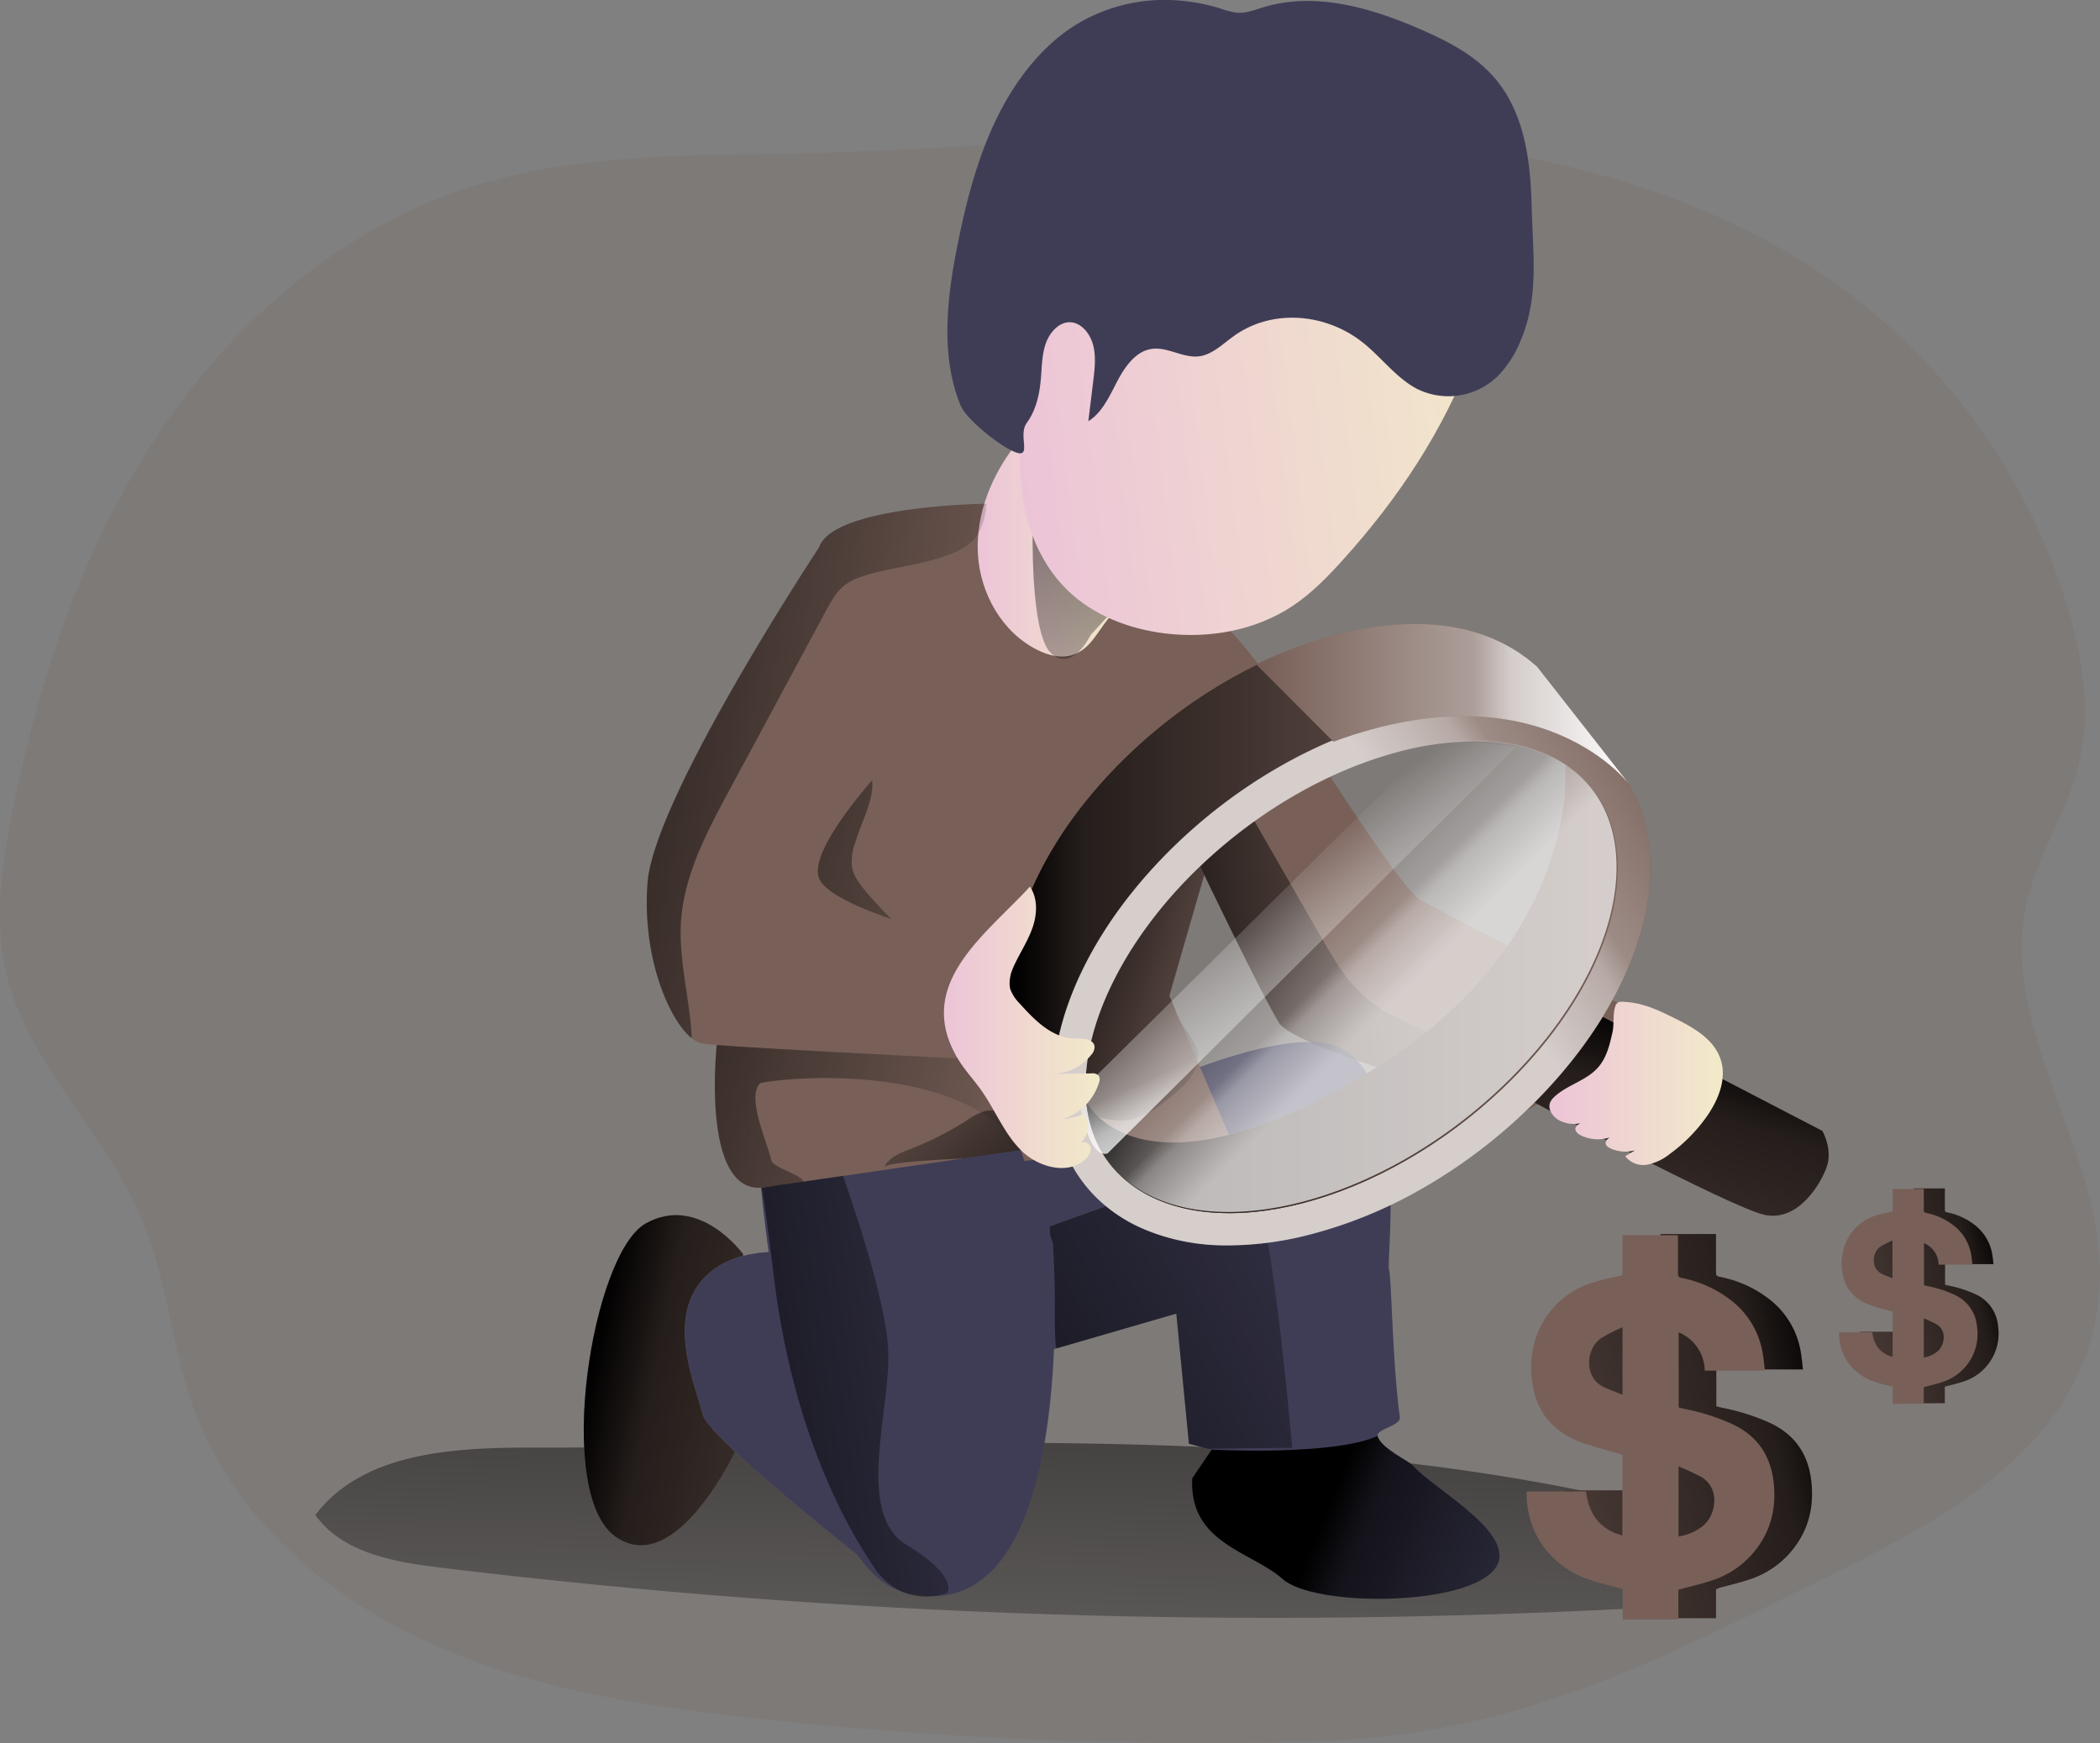
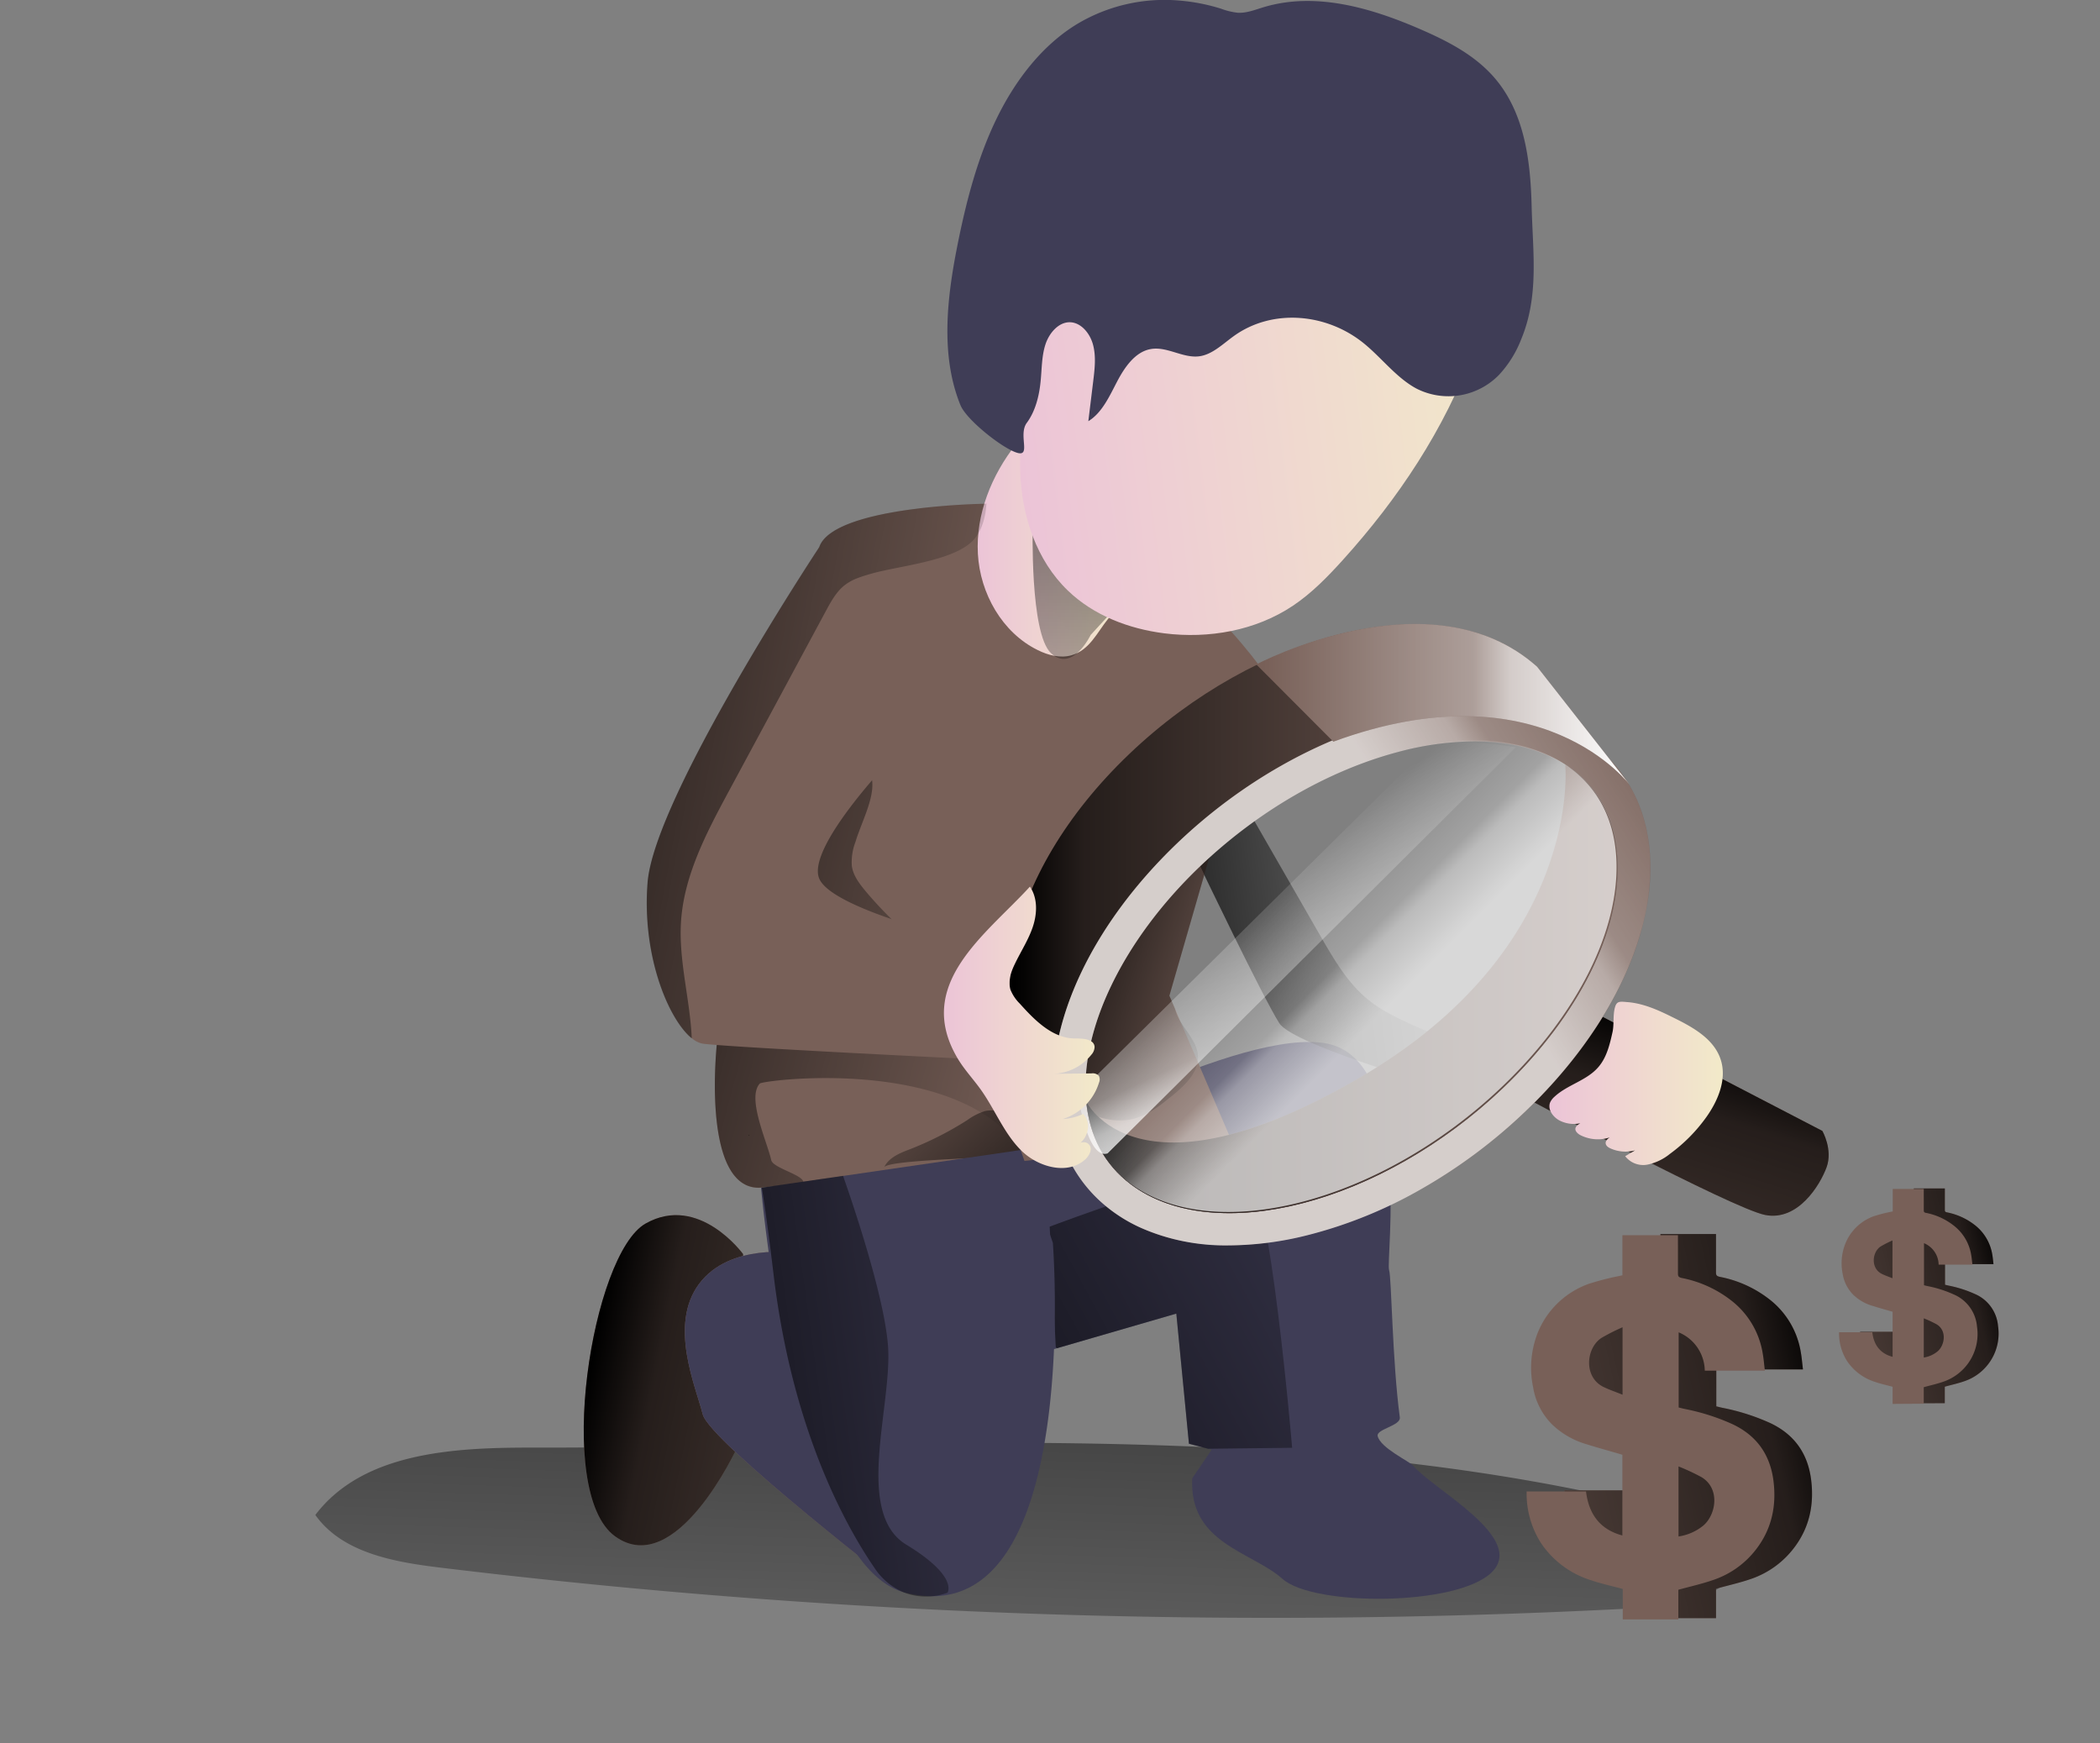
<svg xmlns="http://www.w3.org/2000/svg" xmlns:xlink="http://www.w3.org/1999/xlink" id="Layer_1" data-name="Layer 1" width="586.78" height="487.04" viewBox="0 0 586.78 487.04">
  <rect x="0" y="0" width="586.78" height="487.04" fill="#808080" stroke="none" />
  <defs>
    <linearGradient id="linear-gradient" x1="292.76" y1="377.54" x2="285.08" y2="617.88" gradientUnits="userSpaceOnUse">
      <stop offset="0.01" />
      <stop offset="0.13" stop-opacity="0.69" />
      <stop offset="1" stop-opacity="0" />
    </linearGradient>
    <linearGradient id="linear-gradient-2" x1="164.85" y1="459.98" x2="315.06" y2="490.03" xlink:href="#linear-gradient" />
    <linearGradient id="linear-gradient-3" x1="252.1" y1="493.8" x2="415.74" y2="404.73" xlink:href="#linear-gradient" />
    <linearGradient id="linear-gradient-4" x1="290.8" y1="423.95" x2="241.15" y2="370.26" xlink:href="#linear-gradient" />
    <linearGradient id="linear-gradient-5" x1="302.4" y1="333.51" x2="354.39" y2="349.7" xlink:href="#linear-gradient" />
    <linearGradient id="linear-gradient-6" x1="323.76" y1="348.62" x2="409.84" y2="338.4" xlink:href="#linear-gradient" />
    <linearGradient id="linear-gradient-7" x1="159.17" y1="332.52" x2="298.52" y2="369.59" xlink:href="#linear-gradient" />
    <linearGradient id="linear-gradient-8" x1="479.01" y1="366.35" x2="426.59" y2="532.54" xlink:href="#linear-gradient" />
    <linearGradient id="linear-gradient-9" x1="274.61" y1="230.62" x2="317.94" y2="230.62" gradientUnits="userSpaceOnUse">
      <stop offset="0" stop-color="#ecc4d7" />
      <stop offset="0.42" stop-color="#efd4d1" />
      <stop offset="1" stop-color="#f2eac9" />
    </linearGradient>
    <linearGradient id="linear-gradient-10" x1="308.15" y1="145.86" x2="302.24" y2="331.04" xlink:href="#linear-gradient" />
    <linearGradient id="linear-gradient-11" x1="280.96" y1="194.92" x2="424.41" y2="194.92" gradientTransform="translate(-18.12 36.05) rotate(-6.96)" xlink:href="#linear-gradient-9" />
    <linearGradient id="linear-gradient-12" x1="283.58" y1="319.76" x2="441.2" y2="319.76" xlink:href="#linear-gradient" />
    <linearGradient id="linear-gradient-13" x1="474.86" y1="291.57" x2="409.02" y2="332.8" gradientUnits="userSpaceOnUse">
      <stop offset="0.02" stop-color="#fff" stop-opacity="0" />
      <stop offset="0.58" stop-color="#fff" stop-opacity="0.39" />
      <stop offset="0.68" stop-color="#fff" stop-opacity="0.68" />
      <stop offset="1" stop-color="#fff" />
    </linearGradient>
    <linearGradient id="linear-gradient-14" x1="434.4" y1="381.23" x2="482.78" y2="381.23" xlink:href="#linear-gradient-9" />
    <linearGradient id="linear-gradient-15" x1="210.56" y1="395.72" x2="211.01" y2="395.72" xlink:href="#linear-gradient" />
    <linearGradient id="linear-gradient-16" x1="174.93" y1="476.24" x2="317.69" y2="456.22" xlink:href="#linear-gradient" />
    <linearGradient id="linear-gradient-17" x1="139.35" y1="276.01" x2="290.85" y2="304.13" xlink:href="#linear-gradient" />
    <linearGradient id="linear-gradient-18" x1="371.33" y1="499.35" x2="461.46" y2="535.79" xlink:href="#linear-gradient" />
    <linearGradient id="linear-gradient-19" x1="304.92" y1="354.85" x2="453.47" y2="354.85" xlink:href="#linear-gradient" />
    <linearGradient id="linear-gradient-20" x1="357.51" y1="329.92" x2="388.19" y2="360.61" xlink:href="#linear-gradient-13" />
    <linearGradient id="linear-gradient-21" x1="350.87" y1="310.47" x2="387.8" y2="390.48" xlink:href="#linear-gradient-13" />
    <linearGradient id="linear-gradient-22" x1="352.46" y1="275.45" x2="456.98" y2="275.45" xlink:href="#linear-gradient-13" />
    <linearGradient id="linear-gradient-23" x1="460.49" y1="266.57" x2="460.49" y2="266.57" xlink:href="#linear-gradient" />
    <linearGradient id="linear-gradient-24" x1="265.16" y1="365.54" x2="308.66" y2="365.54" xlink:href="#linear-gradient-9" />
    <linearGradient id="linear-gradient-25" x1="515.64" y1="467.55" x2="356.15" y2="503.03" xlink:href="#linear-gradient" />
    <linearGradient id="linear-gradient-26" x1="564.24" y1="435.31" x2="475.06" y2="455.15" xlink:href="#linear-gradient" />
  </defs>
  <title>Analyze finance</title>
-   <path d="M588.08,438.4c2.33-36.89-28.52-71.62-20.34-107.66,3-13.25,11.1-24.89,14.43-38.07,3.66-14.49,1.31-29.86-2.95-44.19a172.41,172.41,0,0,0-57.75-85.36c-39.62-31.4-91.34-43.76-141.83-46.46s-101,3.39-151.52,4.64c-32,.79-64.7-.27-95.2,9.47-36.16,11.54-66.53,37.81-87.52,69.44S12.17,268.6,4.81,305.84C2,320.25-.18,335.2,3,349.53c5.81,26,27.89,45.19,38.14,69.79,7.14,17.12,8.27,36.22,14.75,53.61,10.9,29.27,36.38,51.34,64.8,64.31s59.79,17.84,90.83,21.3a1137.88,1137.88,0,0,0,155.19,6.63c52-1.34,88.24-17.67,133.58-40.3C537.21,506.46,585.06,486.3,588.08,438.4Z" transform="translate(-1.43 -78.51)" fill="#786058" opacity="0.18" style="isolation: isolate" />
  <g>
    <path d="M475,502.52c4.58,1.23,9.64,3,11.69,7.26,4.8,10-10.43,17.11-21.48,17.73a1927.57,1927.57,0,0,1-340.93-11c-12.87-1.57-27.23-4.12-34.74-14.69C102.71,484.46,127.72,483,149.45,483,258,483.18,369.33,473.69,475,502.52Z" transform="translate(-1.43 -78.51)" fill="url(#linear-gradient)" />
-     <path d="M467.29,365.87,427.72,389l-5.57-1.51c-15.69-4.34-59.36-16.86-63.29-23.15-4.8-7.67-22.1-43.8-22.1-43.8l8.07-25,9.55-29.61s37.08,60.08,43.79,63.92S467.29,365.87,467.29,365.87Z" transform="translate(-1.43 -78.51)" fill="#786058" />
    <path d="M209.07,428.93s-12.36-17-27.28-8.52-25.56,75-8.52,87.36,34.09-24.72,34.09-24.72Z" transform="translate(-1.43 -78.51)" fill="#786058" />
    <path d="M209.07,428.93s-12.36-17-27.28-8.52-25.56,75-8.52,87.36,34.09-24.72,34.09-24.72Z" transform="translate(-1.43 -78.51)" fill="url(#linear-gradient-2)" />
    <path d="M254.35,523.53s-54.66-42.18-56.57-49.85-9.59-24.93-1-36.44,26.84-8.63,26.84-8.63S263.93,477.51,254.35,523.53Z" transform="translate(-1.43 -78.51)" fill="#786058" />
    <path d="M254.35,523.53s-54.66-42.18-56.57-49.85-9.59-24.93-1-36.44,26.84-8.63,26.84-8.63S263.93,477.51,254.35,523.53Z" transform="translate(-1.43 -78.51)" fill="#3f3d56" />
    <path d="M418.31,517.78c-9.59,9.6-49.87,9.6-58.5,1.92s-26.21-9.91-25.24-28.13l5.43-8-1-.26-5.34-1.4-3.53-36.36-33.36,9.68-6.28,1.81-3.84-57.24s61.68-34.49,85.66-29.68,16.3,60.4,17.26,63.28c.69,2,.88,25.41,3,41.16.32,2.31-6.59,3.28-6.2,5.18.72,3.34,8.85,7.07,9.91,8.3C402,494.77,427.89,508.19,418.31,517.78Z" transform="translate(-1.43 -78.51)" fill="#3f3d56" />
    <path d="M362.48,483.05l-23.51.27-5.34-1.4-3.53-36.36-33.36,9.68-.31-.32-1.7-33.66s48.57-18.33,55-15.76S362.48,483.05,362.48,483.05Z" transform="translate(-1.43 -78.51)" fill="url(#linear-gradient-3)" />
    <path d="M336.07,375.11,345.43,397,214.08,410.39c-13,.87-13.84-23.58-12.37-39.89.24-2.62.54-5,.86-7.08,4.29-27.78,12.1-65.26,18.4-93.31,4.49-20,8.24-35.18,9.41-38.7,3.83-11.51,46-12.14,46-12.14.22,0,.45,0,.66,0,43.17-2.65,77.33,46.7,77.33,46.7l-16.46,57-9.74,33.74,1.59,3.7,1.46,3.44Z" transform="translate(-1.43 -78.51)" fill="#786058" />
    <path d="M248.48,404.68c1.28-2.75,4.43-4,7.25-5.07a91.55,91.55,0,0,0,16-8.14,17.12,17.12,0,0,1,5-2.53,9.57,9.57,0,0,1,8.65,2.73c9.54,9.38-3,9.3-10.21,10.23C272.14,402.3,249.35,402.82,248.48,404.68Z" transform="translate(-1.43 -78.51)" fill="url(#linear-gradient-4)" />
    <path d="M337.92,323l-9.74,33.74,1.59,3.7a10.94,10.94,0,0,0,.77,2.14c.22.45.44.88.69,1.3,1.88,3.16,4.68,6,4.93,9.58a7.32,7.32,0,0,1-.09,1.69c-.58,3.85-4,7-7.14,9.55s-6.37,5.16-10.25,6.28c-5.95,1.72-12.48-.43-17.43-4.14S292.63,378,289,372.93c-2.28-3.2-4.67-6.7-4.67-10.63a16.3,16.3,0,0,1,1.34-5.76c4.42-11.4,12.55-20.9,20.53-30.16l29.16-33.84c1-1.2,2.27-2.5,3.86-2.55,2.08-.07,3.52,2,4.55,3.78l1,1.77-8.07,25S337.18,321.45,337.92,323Z" transform="translate(-1.43 -78.51)" fill="url(#linear-gradient-5)" />
    <path d="M422.15,387.52c-15.69-4.34-59.36-16.86-63.29-23.15-4.8-7.67-22.1-43.8-22.1-43.8l8.07-25,25.61,44.57c3.72,6.47,7.57,13.11,13.38,17.8,3.93,3.17,8.57,5.29,13.17,7.39S432.12,378,422.15,387.52Z" transform="translate(-1.43 -78.51)" fill="url(#linear-gradient-6)" />
    <path d="M328.18,356.7,345.43,397,225.87,409.19a11.91,11.91,0,0,0,.58-6.91c-1.2-5.29-5.8-11.29-2.1-15.26a8.32,8.32,0,0,1,3.4-2,29.33,29.33,0,0,1,25.92,3.28c5.3,3.6,9.33,8.91,14.88,12.11s13.89,3.33,17.19-2.16c-7.17-11.58-.82-28-8.06-39.52-3.16-5-8.41-8.25-13.25-11.7a115.94,115.94,0,0,1-21-19.34c-1.79-2.12-3.57-4.43-3.94-7.17a15.66,15.66,0,0,1,1-6.67c2.49-8.29,9.53-19.09-.46-23.5-7.5-3.31-18.81,3.21-23.74,8.38-.7.73-1.36,1.47-2,2.25,7.08-33.85,14.38-64.41,16.11-69.59,3.83-11.51,46-12.14,46-12.14,43.48-3.19,78,46.66,78,46.66Z" transform="translate(-1.43 -78.51)" fill="none" />
    <path d="M285.74,398.27c-18.93-24.63-71.09-17.93-72-17-3.7,4,2,16.12,3.19,21.41.52,2.32,9.77,4.27,8.92,6.47l-11.79,1.2c-15,1-13.82-32.08-11.51-47,2.84-18.4,7.23-41.07,11.7-62.42.63-.78,1.29-1.52,2-2.25,4.93-5.17,16.24-11.69,23.74-8.38,10,4.41,2.95,15.21.46,23.5a15.66,15.66,0,0,0-1,6.67c.37,2.74,2.15,5,3.94,7.17a115.94,115.94,0,0,0,21,19.34c4.84,3.45,10.09,6.68,13.25,11.7C284.92,370.27,278.57,386.69,285.74,398.27Z" transform="translate(-1.43 -78.51)" fill="url(#linear-gradient-7)" />
    <path d="M443.87,359.86l66.76,34.65s3,5.2,1.18,10.17-8,15.11-17.15,13.32-66.58-32.54-66.58-32.54Z" transform="translate(-1.43 -78.51)" fill="#786058" />
    <path d="M443.87,359.86l66.76,34.65s3,5.2,1.18,10.17-8,15.11-17.15,13.32-66.58-32.54-66.58-32.54Z" transform="translate(-1.43 -78.51)" fill="url(#linear-gradient-8)" />
    <path d="M300.8,261.61c-3.12.88-6.48,0-9.4-1.45-9.94-4.87-16.12-15.84-16.73-26.89s3.82-22,10.68-30.69c1.29-1.64,3-3.35,5-3.3s3.56,1.66,4.84,3.19c7.8,9.31,20.71,24.66,22.55,37.07.94,6.41-2.54,6.92-6.72,11.94C308,255.2,305.89,260.17,300.8,261.61Z" transform="translate(-1.43 -78.51)" fill="url(#linear-gradient-9)" />
    <path d="M290,225.23s-.86,30.26,5.11,35.8,11.08-5.11,11.08-5.11l14.49-15.77Z" transform="translate(-1.43 -78.51)" fill="url(#linear-gradient-10)" />
    <path d="M376.56,235.07c-4.21,4.65-8.62,9.18-13.83,12.67-10.43,7-23.58,9.3-36,7.73-9.91-1.26-19.73-5-26.92-11.94-8.76-8.42-12.88-20.83-13.31-33s2.52-24.15,6.14-35.75c2.68-8.6,5.81-17.18,10.8-24.68,14.63-22,42.87-31.1,69.29-31.9,13.11-.4,27,1.11,37.62,8.81,7.73,5.6,14.17,16.56,12.78,26.41-1.1,7.79-7.32,15.86-10.06,23.28C405,198.55,392.12,217.87,376.56,235.07Z" transform="translate(-1.43 -78.51)" fill="url(#linear-gradient-11)" />
    <path d="M426.45,173.39a31,31,0,0,1-6.19,9.89,19.72,19.72,0,0,1-23.06,3.8c-5.57-3-9.62-8.48-14.58-12.54-10.38-8.51-25.57-9.93-36.41-2.15-3.09,2.21-6,5.17-9.65,5.67-4.6.62-9.09-2.87-13.66-2-4.26.77-7.21,5-9.37,9.14s-4.2,8.68-8,11l1.38-11.3c.41-3.37.81-6.86-.08-10.12s-3.44-6.22-6.52-6.23-5.7,2.95-6.76,6.19-1,6.76-1.34,10.19c-.4,4.2-1.46,8.46-3.88,11.74s1.19,9.37-2.54,8.4c-4-1.06-14.34-9.22-16-13.37-5.64-13.88-3.77-30-.8-44.82,2.42-12.1,5.54-24.14,10.83-35.07S292.75,91,302.62,85.09a47.58,47.58,0,0,1,28.27-6.43,53.41,53.41,0,0,1,11.72,2.28,19.18,19.18,0,0,0,4.67,1.13c2.42.14,4.76-.8,7.1-1.51,14.67-4.47,30.33.16,44.48,6.36,7.59,3.34,15.24,7.31,20.72,14,7.91,9.66,9.51,22.71,9.82,35.21C429.71,149,431.54,161.18,426.45,173.39Z" transform="translate(-1.43 -78.51)" fill="#3f3d56" />
    <path d="M441.2,288.36c-25.73-16.5-73.05-4-107.57,28.93-23.43,22.36-35.12,48.57-33.23,69.26-.82-.51-1.61-1.07-2.38-1.64C272.9,366,281.4,323.13,317,289.16s84.83-46.2,110-27.29C435.55,268.33,440.22,277.6,441.2,288.36Z" transform="translate(-1.43 -78.51)" fill="#786058" />
    <path d="M441.2,288.36c-25.73-16.5-73.05-4-107.57,28.93-23.43,22.36-35.12,48.57-33.23,69.26-.82-.51-1.61-1.07-2.38-1.64C272.9,366,281.4,323.13,317,289.16s84.83-46.2,110-27.29C435.55,268.33,440.22,277.6,441.2,288.36Z" transform="translate(-1.43 -78.51)" fill="url(#linear-gradient-12)" />
    <path d="M344.79,426.48c-12.94,0-24.24-3.32-32.88-9.83-9.35-7-14.89-17.29-16-29.68-2.11-23,10.83-50.27,34.61-73,35.86-34.22,85.57-47.16,113.16-29.46.86.53,1.74,1.14,2.65,1.83,9.8,7.37,15.39,18.22,16.16,31.39,1.33,22.6-11.66,49.24-34.74,71.27h0c-17.78,17-39.42,29.25-60.94,34.59A91.69,91.69,0,0,1,344.79,426.48Zm68.62-140.85a83.91,83.91,0,0,0-21.53,3c-19.43,5.19-39,16.52-55.12,31.9-21.46,20.49-33.66,45.61-31.84,65.57.91,9.91,5.1,17.73,12.45,23.25,23.38,17.61,70.07,5.53,104.08-26.93,21.17-20.21,33.12-44.2,31.95-64.17-.62-10.42-4.95-19-12.55-24.66-.71-.53-1.38-1-2.05-1.42C432,287.84,423.3,285.63,413.41,285.63Z" transform="translate(-1.43 -78.51)" fill="#786058" />
    <g opacity="0.69" style="isolation: isolate">
      <path d="M462.46,317.76c-.77-13.17-6.35-24-16.16-31.4-.92-.68-1.79-1.29-2.64-1.82-27.6-17.7-77.31-4.76-113.17,29.46-23.78,22.7-36.72,50-34.61,73,1.14,12.39,6.68,22.66,16,29.68a43,43,0,0,0,7.77,4.66,58.54,58.54,0,0,0,25.12,5.16,91.51,91.51,0,0,0,22-2.85,126.6,126.6,0,0,0,31.88-12.94A148,148,0,0,0,427.72,389c16-15.31,27.21-32.84,32.07-49.71A64.16,64.16,0,0,0,462.46,317.76Zm-41,64.7c-34,32.46-80.69,44.54-104.09,26.93-7.34-5.52-11.52-13.34-12.44-23.26-1.83-19.94,10.38-45.07,31.84-65.56,16.12-15.37,35.69-26.71,55.12-31.9a83.9,83.9,0,0,1,21.52-3c9.89,0,18.58,2.21,25.4,6.58.67.42,1.34.89,2,1.42,7.61,5.71,11.94,14.25,12.56,24.67C454.56,338.26,442.62,362.25,421.45,382.46Z" transform="translate(-1.43 -78.51)" fill="url(#linear-gradient-13)" />
    </g>
    <path d="M452,366.9c-.78,3.48-1.63,7.12-4,9.82-3.23,3.74-8.61,4.88-12.22,8.24a4.87,4.87,0,0,0-1.21,1.58c-.77,1.9.72,4,2.51,5a8.75,8.75,0,0,0,9.89-1.17,35.09,35.09,0,0,0-4.06,2.05c-.59.35-1.23.81-1.29,1.5s.68,1.39,1.38,1.76A10.81,10.81,0,0,0,455.21,394l-3.64,2.11c-.75.44-1.6,1.08-1.48,1.93.09.64.7,1.06,1.29,1.34A10.27,10.27,0,0,0,463,397.17l-7.46,4.4a6.35,6.35,0,0,0,6.21,2.36,14.64,14.64,0,0,0,6.28-3,45.31,45.31,0,0,0,10.14-10.22c3.38-4.73,5.89-10.79,4-16.3-1.93-5.68-7.77-8.91-13.15-11.55-4-2-8.22-3.95-12.72-4.33-2.35-.2-3.18-.39-3.69,1.73S452.46,364.76,452,366.9Z" transform="translate(-1.43 -78.51)" fill="url(#linear-gradient-14)" />
    <path d="M271.6,341.36,269,374.23s-51.54-2.51-67.28-3.73c-1.86-.15-3.22-.27-3.93-.37a6.45,6.45,0,0,1-3-1.49c-6.43-5.17-14-22.95-12.35-43.58,1.91-24,47.94-93.65,47.94-93.65a61.33,61.33,0,0,1,10.9,8.55c22.72,22.6,9.23,50.58,9.23,50.58s-24,24.93-20.13,33.56S271.6,341.36,271.6,341.36Z" transform="translate(-1.43 -78.51)" fill="#786058" />
    <path d="M261.74,524.53a31.24,31.24,0,0,1-7.39-1l-.49-.14c-30.53-8.72-39.78-113-39.78-113l.22,0,22.69-3.3,49.63-7.24,9,25.93S303.32,524.72,261.74,524.53Z" transform="translate(-1.43 -78.51)" fill="#3f3d56" />
    <path d="M211,395.85l-.45-.16S210.69,395.41,211,395.85Z" transform="translate(-1.43 -78.51)" fill="url(#linear-gradient-15)" />
    <path d="M266.17,523.54a16.15,16.15,0,0,1-4.43,1,16.69,16.69,0,0,1-7.88-1.13,18.31,18.31,0,0,1-8.15-6.9c-8.31-12.14-23-39-28.12-81.82-1.29-10.82-2.38-18.65-3.29-24.33l22.69-3.3c2.78,7.91,11.49,33.52,12.56,47.45,1.28,16.62-9.58,46.67,5.12,55.61S266.17,523.54,266.17,523.54Z" transform="translate(-1.43 -78.51)" fill="url(#linear-gradient-16)" />
    <path d="M285.74,398.27c-3.3,5.49-11.64,5.35-17.19,2.16s-9.58-8.51-14.88-12.11A29.33,29.33,0,0,0,227.75,385a8.32,8.32,0,0,0-3.4,2c-3.7,4,.9,10,2.1,15.26a11.91,11.91,0,0,1-.58,6.91,14.73,14.73,0,0,1-7.56,8.09c-5.62,2.52-12.41,1.49-17.67-1.71-9.06-5.52-13.52-16.61-13.84-27.23s2.86-21,6-31.11q4.51-14.52,9-29.05c3-9.58,6.14-19.48,12.42-27.18.63-.78,1.29-1.52,2-2.25,4.93-5.17,16.24-11.69,23.74-8.38,10,4.41,2.95,15.21.46,23.5a15.66,15.66,0,0,0-1,6.67c.37,2.74,2.15,5,3.94,7.17a115.94,115.94,0,0,0,21,19.34c4.84,3.45,10.09,6.68,13.25,11.7C284.92,370.27,278.57,386.69,285.74,398.27Z" transform="translate(-1.43 -78.51)" fill="none" />
    <path d="M277.05,219.23c-.18,4-1.47,8-3.85,10.41-5.68,5.73-20.81,7-28.39,9.19-1.18.34-2.37.69-3.53,1.13a14.1,14.1,0,0,0-3.75,2c-2.36,1.81-3.84,4.52-5.26,7.14q-5.66,10.5-11.3,21L205,299.74c-6.15,11.44-12.44,23.33-13.28,36.29-.7,10.91,2.53,21.71,3,32.61-6.43-5.17-14-22.95-12.35-43.58,1.91-24,47.94-93.65,47.94-93.65,3.83-11.51,46-12.14,46-12.14C276.61,219.26,276.84,219.23,277.05,219.23Z" transform="translate(-1.43 -78.51)" fill="url(#linear-gradient-17)" />
-     <path d="M418.31,517.78c-9.59,9.6-49.87,9.6-58.5,1.92s-26.21-9.91-25.24-28.13l5.43-8s34,1.82,46.34-3.83c.72,3.34,8.85,7.07,9.91,8.3C402,494.77,427.89,508.19,418.31,517.78Z" transform="translate(-1.43 -78.51)" fill="url(#linear-gradient-18)" />
    <path d="M421.45,382.46c-34,32.46-80.69,44.54-104.09,26.93-7.34-5.52-11.52-13.34-12.44-23.26,0,0,13.67,30,76.31-6.42s57.57-87.5,57.57-87.5c.67.42,1.34.89,2,1.42,7.61,5.71,11.94,14.25,12.56,24.67C454.56,338.26,442.62,362.25,421.45,382.46Z" transform="translate(-1.43 -78.51)" fill="#786058" />
    <path d="M421.45,382.46c-34,32.46-80.69,44.54-104.09,26.93-7.34-5.52-11.52-13.34-12.44-23.26,0,0,13.67,30,76.31-6.42s57.57-87.5,57.57-87.5c.67.42,1.34.89,2,1.42,7.61,5.71,11.94,14.25,12.56,24.67C454.56,338.26,442.62,362.25,421.45,382.46Z" transform="translate(-1.43 -78.51)" fill="url(#linear-gradient-19)" />
    <g opacity="0.69" style="isolation: isolate">
      <path d="M421.14,382.15c-34,32.45-80.7,44.53-104.1,26.92-7.34-5.52-11.52-13.34-12.44-23.26-1.82-19.94,10.38-45.07,31.84-65.56,16.12-15.37,35.69-26.71,55.13-31.9a83.78,83.78,0,0,1,21.52-3c9.88,0,18.57,2.21,25.39,6.58.67.42,1.34.89,2,1.42,7.61,5.71,11.94,14.25,12.56,24.67C454.25,337.94,442.31,361.93,421.14,382.15Z" transform="translate(-1.43 -78.51)" fill="url(#linear-gradient-20)" />
    </g>
    <path d="M401.68,286.17l-99.07,98s2.55,18.53,8.31,16.62L425,287.29A111.7,111.7,0,0,0,401.68,286.17Z" transform="translate(-1.43 -78.51)" fill="url(#linear-gradient-21)" />
    <path d="M430.93,264.81,457,298.05s-24.77-33.72-83-12.3l-21.53-21.58S401.21,238.29,430.93,264.81Z" transform="translate(-1.43 -78.51)" fill="#786058" />
    <path d="M430.93,264.81,457,298.05s-24.77-33.72-83-12.3l-21.53-21.58S401.21,238.29,430.93,264.81Z" transform="translate(-1.43 -78.51)" fill="url(#linear-gradient-22)" />
    <path d="M460.49,266.57" transform="translate(-1.43 -78.51)" fill="url(#linear-gradient-23)" />
    <path d="M289.21,326.25c2.18,3.17,2.05,7.45.85,11.11s-3.34,6.91-5,10.37c-1.11,2.24-2,4.82-1.32,7.22a11.43,11.43,0,0,0,2.65,4c4.16,4.64,9.08,9.64,15.31,9.73,2.24,0,5.42.1,5.58,2.33a3.36,3.36,0,0,1-.93,2.24,14.23,14.23,0,0,1-10.53,5.3l10.56-.11a2.4,2.4,0,0,1,2.08.66,2.21,2.21,0,0,1,.06,1.9,15.38,15.38,0,0,1-10.16,10.19,14.91,14.91,0,0,0,5.68-1.42c2.83,2.67,1.05,8.38-2.8,9,1.36-.86,3.29-1.69,4.42-.53s.27,3-.87,4.12c-4.91,4.64-13.37,2.3-18.13-2.5s-7.24-11.37-11.17-16.88c-2.1-2.94-4.61-5.59-6.46-8.7C256.68,353.52,276.94,339.68,289.21,326.25Z" transform="translate(-1.43 -78.51)" fill="url(#linear-gradient-24)" />
  </g>
  <g>
    <path d="M465.41,530.67v-8.49c-3.1-.84-6.11-1.48-9-2.48a26.17,26.17,0,0,1-13.83-10.37,25.77,25.77,0,0,1-4-14.4h16.59c.77,6.18,3.77,10.59,10.17,12.3V484.71c-3.33-1-6.65-1.88-9.94-2.92a23.21,23.21,0,0,1-9.64-5.5,19.07,19.07,0,0,1-5.37-10.45,26.83,26.83,0,0,1,1.05-14.45A24,24,0,0,1,456,437a74.27,74.27,0,0,1,8.39-2.17c.31-.08.62-.13,1-.2V423.32h15.52v1.1c0,3.21,0,6.43,0,9.65,0,.79.24,1,1,1.2A32.51,32.51,0,0,1,496.38,442a23.42,23.42,0,0,1,8.24,14.42c.27,1.53.39,3.09.59,4.73H488.33A11.82,11.82,0,0,0,481,450.47v21c.56.13,1.18.3,1.82.43a60.36,60.36,0,0,1,13.23,4.23c6.81,3.21,10.57,8.59,11.46,16,.8,6.62-.4,12.81-4.37,18.31a25.41,25.41,0,0,1-12.52,9.28c-3.11,1.07-6.35,1.79-9.7,2.71v8.23ZM481,487.94V507.5a14.25,14.25,0,0,0,6.86-3c3.61-3,4.88-10.32-.4-13.55A58.38,58.38,0,0,0,481,487.94Zm-15.64-20V449a56.33,56.33,0,0,0-5.92,3c-4.31,2.88-5,10.85.51,13.64C461.63,466.52,463.46,467.13,465.35,467.9Z" transform="translate(-1.43 -78.51)" fill="#786058" />
    <path d="M465.41,530.67v-8.49c-3.1-.84-6.11-1.48-9-2.48a26.17,26.17,0,0,1-13.83-10.37,25.77,25.77,0,0,1-4-14.4h16.59c.77,6.18,3.77,10.59,10.17,12.3V484.71c-3.33-1-6.65-1.88-9.94-2.92a23.21,23.21,0,0,1-9.64-5.5,19.07,19.07,0,0,1-5.37-10.45,26.83,26.83,0,0,1,1.05-14.45A24,24,0,0,1,456,437a74.27,74.27,0,0,1,8.39-2.17c.31-.08.62-.13,1-.2V423.32h15.52v1.1c0,3.21,0,6.43,0,9.65,0,.79.24,1,1,1.2A32.51,32.51,0,0,1,496.38,442a23.42,23.42,0,0,1,8.24,14.42c.27,1.53.39,3.09.59,4.73H488.33A11.82,11.82,0,0,0,481,450.47v21c.56.13,1.18.3,1.82.43a60.36,60.36,0,0,1,13.23,4.23c6.81,3.21,10.57,8.59,11.46,16,.8,6.62-.4,12.81-4.37,18.31a25.41,25.41,0,0,1-12.52,9.28c-3.11,1.07-6.35,1.79-9.7,2.71v8.23ZM481,487.94V507.5a14.25,14.25,0,0,0,6.86-3c3.61-3,4.88-10.32-.4-13.55A58.38,58.38,0,0,0,481,487.94Zm-15.64-20V449a56.33,56.33,0,0,0-5.92,3c-4.31,2.88-5,10.85.51,13.64C461.63,466.52,463.46,467.13,465.35,467.9Z" transform="translate(-1.43 -78.51)" fill="url(#linear-gradient-25)" />
    <path d="M454.86,531V522.5c-3.09-.84-6.1-1.49-9-2.48A26.21,26.21,0,0,1,432,509.65a25.68,25.68,0,0,1-4-14.4h16.59c.76,6.17,3.76,10.59,10.16,12.3V485c-3.32-1-6.65-1.88-9.93-2.92a23.25,23.25,0,0,1-9.65-5.5,19.06,19.06,0,0,1-5.36-10.45,26.73,26.73,0,0,1,1-14.45,24.06,24.06,0,0,1,14.56-14.44,74.27,74.27,0,0,1,8.39-2.17c.31-.08.62-.13,1-.21V423.64h15.52v1.1c0,3.21,0,6.43,0,9.65,0,.79.25,1,1,1.2a32.59,32.59,0,0,1,14.47,6.76,23.41,23.41,0,0,1,8.23,14.42c.27,1.53.39,3.09.59,4.73H477.78a11.81,11.81,0,0,0-7.3-10.71v21c.55.13,1.18.3,1.81.43a60.36,60.36,0,0,1,13.23,4.23c6.82,3.21,10.57,8.59,11.47,16,.8,6.62-.41,12.81-4.38,18.31A25.27,25.27,0,0,1,480.1,520c-3.12,1.08-6.36,1.8-9.71,2.72V531Zm15.58-42.73v19.56a14.28,14.28,0,0,0,6.87-3c3.6-3,4.87-10.32-.4-13.55A58.56,58.56,0,0,0,470.44,488.26Zm-15.64-20v-18.9a56.33,56.33,0,0,0-5.92,3c-4.31,2.88-5,10.85.51,13.64C451.09,466.84,452.91,467.45,454.8,468.22Z" transform="translate(-1.43 -78.51)" fill="#786058" />
  </g>
  <g>
    <path d="M536.15,470.61v-4.75c-1.73-.47-3.41-.83-5-1.39a14.69,14.69,0,0,1-7.73-5.8,14.3,14.3,0,0,1-2.23-8.05h9.27c.43,3.45,2.11,5.92,5.69,6.88V444.9c-1.86-.54-3.72-1-5.56-1.63a13,13,0,0,1-5.39-3.07,10.65,10.65,0,0,1-3-5.85,15,15,0,0,1,.58-8.08,13.43,13.43,0,0,1,8.15-8.07,43,43,0,0,1,4.69-1.22l.56-.11v-6.29h8.68v.61c0,1.8,0,3.6,0,5.4,0,.44.14.58.56.67a18.28,18.28,0,0,1,8.09,3.78,13.11,13.11,0,0,1,4.61,8.06c.15.86.21,1.73.33,2.64H549a6.6,6.6,0,0,0-4.09-6v11.75c.31.08.66.17,1,.24a33.42,33.42,0,0,1,7.4,2.37,10.7,10.7,0,0,1,6.41,8.94,14.06,14.06,0,0,1-9.45,15.42c-1.74.61-3.55,1-5.43,1.52v4.61Zm8.71-23.9v10.94a7.93,7.93,0,0,0,3.84-1.7c2-1.65,2.73-5.77-.22-7.57A31,31,0,0,0,544.86,446.71Zm-8.74-11.2V424.94a31,31,0,0,0-3.31,1.68c-2.41,1.61-2.8,6.07.28,7.63C534,434.73,535.06,435.07,536.12,435.51Z" transform="translate(-1.43 -78.51)" fill="#786058" />
    <path d="M536.15,470.61v-4.75c-1.73-.47-3.41-.83-5-1.39a14.69,14.69,0,0,1-7.73-5.8,14.3,14.3,0,0,1-2.23-8.05h9.27c.43,3.45,2.11,5.92,5.69,6.88V444.9c-1.86-.54-3.72-1-5.56-1.63a13,13,0,0,1-5.39-3.07,10.65,10.65,0,0,1-3-5.85,15,15,0,0,1,.58-8.08,13.43,13.43,0,0,1,8.15-8.07,43,43,0,0,1,4.69-1.22l.56-.11v-6.29h8.68v.61c0,1.8,0,3.6,0,5.4,0,.44.14.58.56.67a18.28,18.28,0,0,1,8.09,3.78,13.11,13.11,0,0,1,4.61,8.06c.15.86.21,1.73.33,2.64H549a6.6,6.6,0,0,0-4.09-6v11.75c.31.08.66.17,1,.24a33.42,33.42,0,0,1,7.4,2.37,10.7,10.7,0,0,1,6.41,8.94,14.06,14.06,0,0,1-9.45,15.42c-1.74.61-3.55,1-5.43,1.52v4.61Zm8.71-23.9v10.94a7.93,7.93,0,0,0,3.84-1.7c2-1.65,2.73-5.77-.22-7.57A31,31,0,0,0,544.86,446.71Zm-8.74-11.2V424.94a31,31,0,0,0-3.31,1.68c-2.41,1.61-2.8,6.07.28,7.63C534,434.73,535.06,435.07,536.12,435.51Z" transform="translate(-1.43 -78.51)" fill="url(#linear-gradient-26)" />
    <path d="M530.26,470.79V466c-1.74-.47-3.42-.83-5-1.39a14.69,14.69,0,0,1-7.73-5.8,14.38,14.38,0,0,1-2.23-8.05h9.28c.42,3.45,2.1,5.92,5.68,6.88v-12.6c-1.86-.54-3.72-1.05-5.56-1.63a13,13,0,0,1-5.39-3.07,10.72,10.72,0,0,1-3-5.85,14.92,14.92,0,0,1,.59-8.08,13.48,13.48,0,0,1,8.14-8.08,43,43,0,0,1,4.69-1.21l.56-.11v-6.29h8.68v.61c0,1.8,0,3.6,0,5.39,0,.45.14.59.57.68a18.24,18.24,0,0,1,8.08,3.78,13,13,0,0,1,4.61,8.06c.15.86.22,1.73.33,2.64h-9.44a6.6,6.6,0,0,0-4.09-6v11.75c.31.08.67.17,1,.24a33.26,33.26,0,0,1,7.4,2.37,10.7,10.7,0,0,1,6.41,8.94,14,14,0,0,1-2.45,10.23,14.18,14.18,0,0,1-7,5.19c-1.75.61-3.56,1-5.43,1.52v4.61Zm8.71-23.9v10.94a7.94,7.94,0,0,0,3.83-1.7c2-1.65,2.73-5.77-.22-7.57A31.6,31.6,0,0,0,539,446.89Zm-8.75-11.21V425.12a31,31,0,0,0-3.31,1.68c-2.41,1.61-2.79,6.07.28,7.63C528.14,434.91,529.16,435.25,530.22,435.68Z" transform="translate(-1.43 -78.51)" fill="#786058" />
  </g>
</svg>